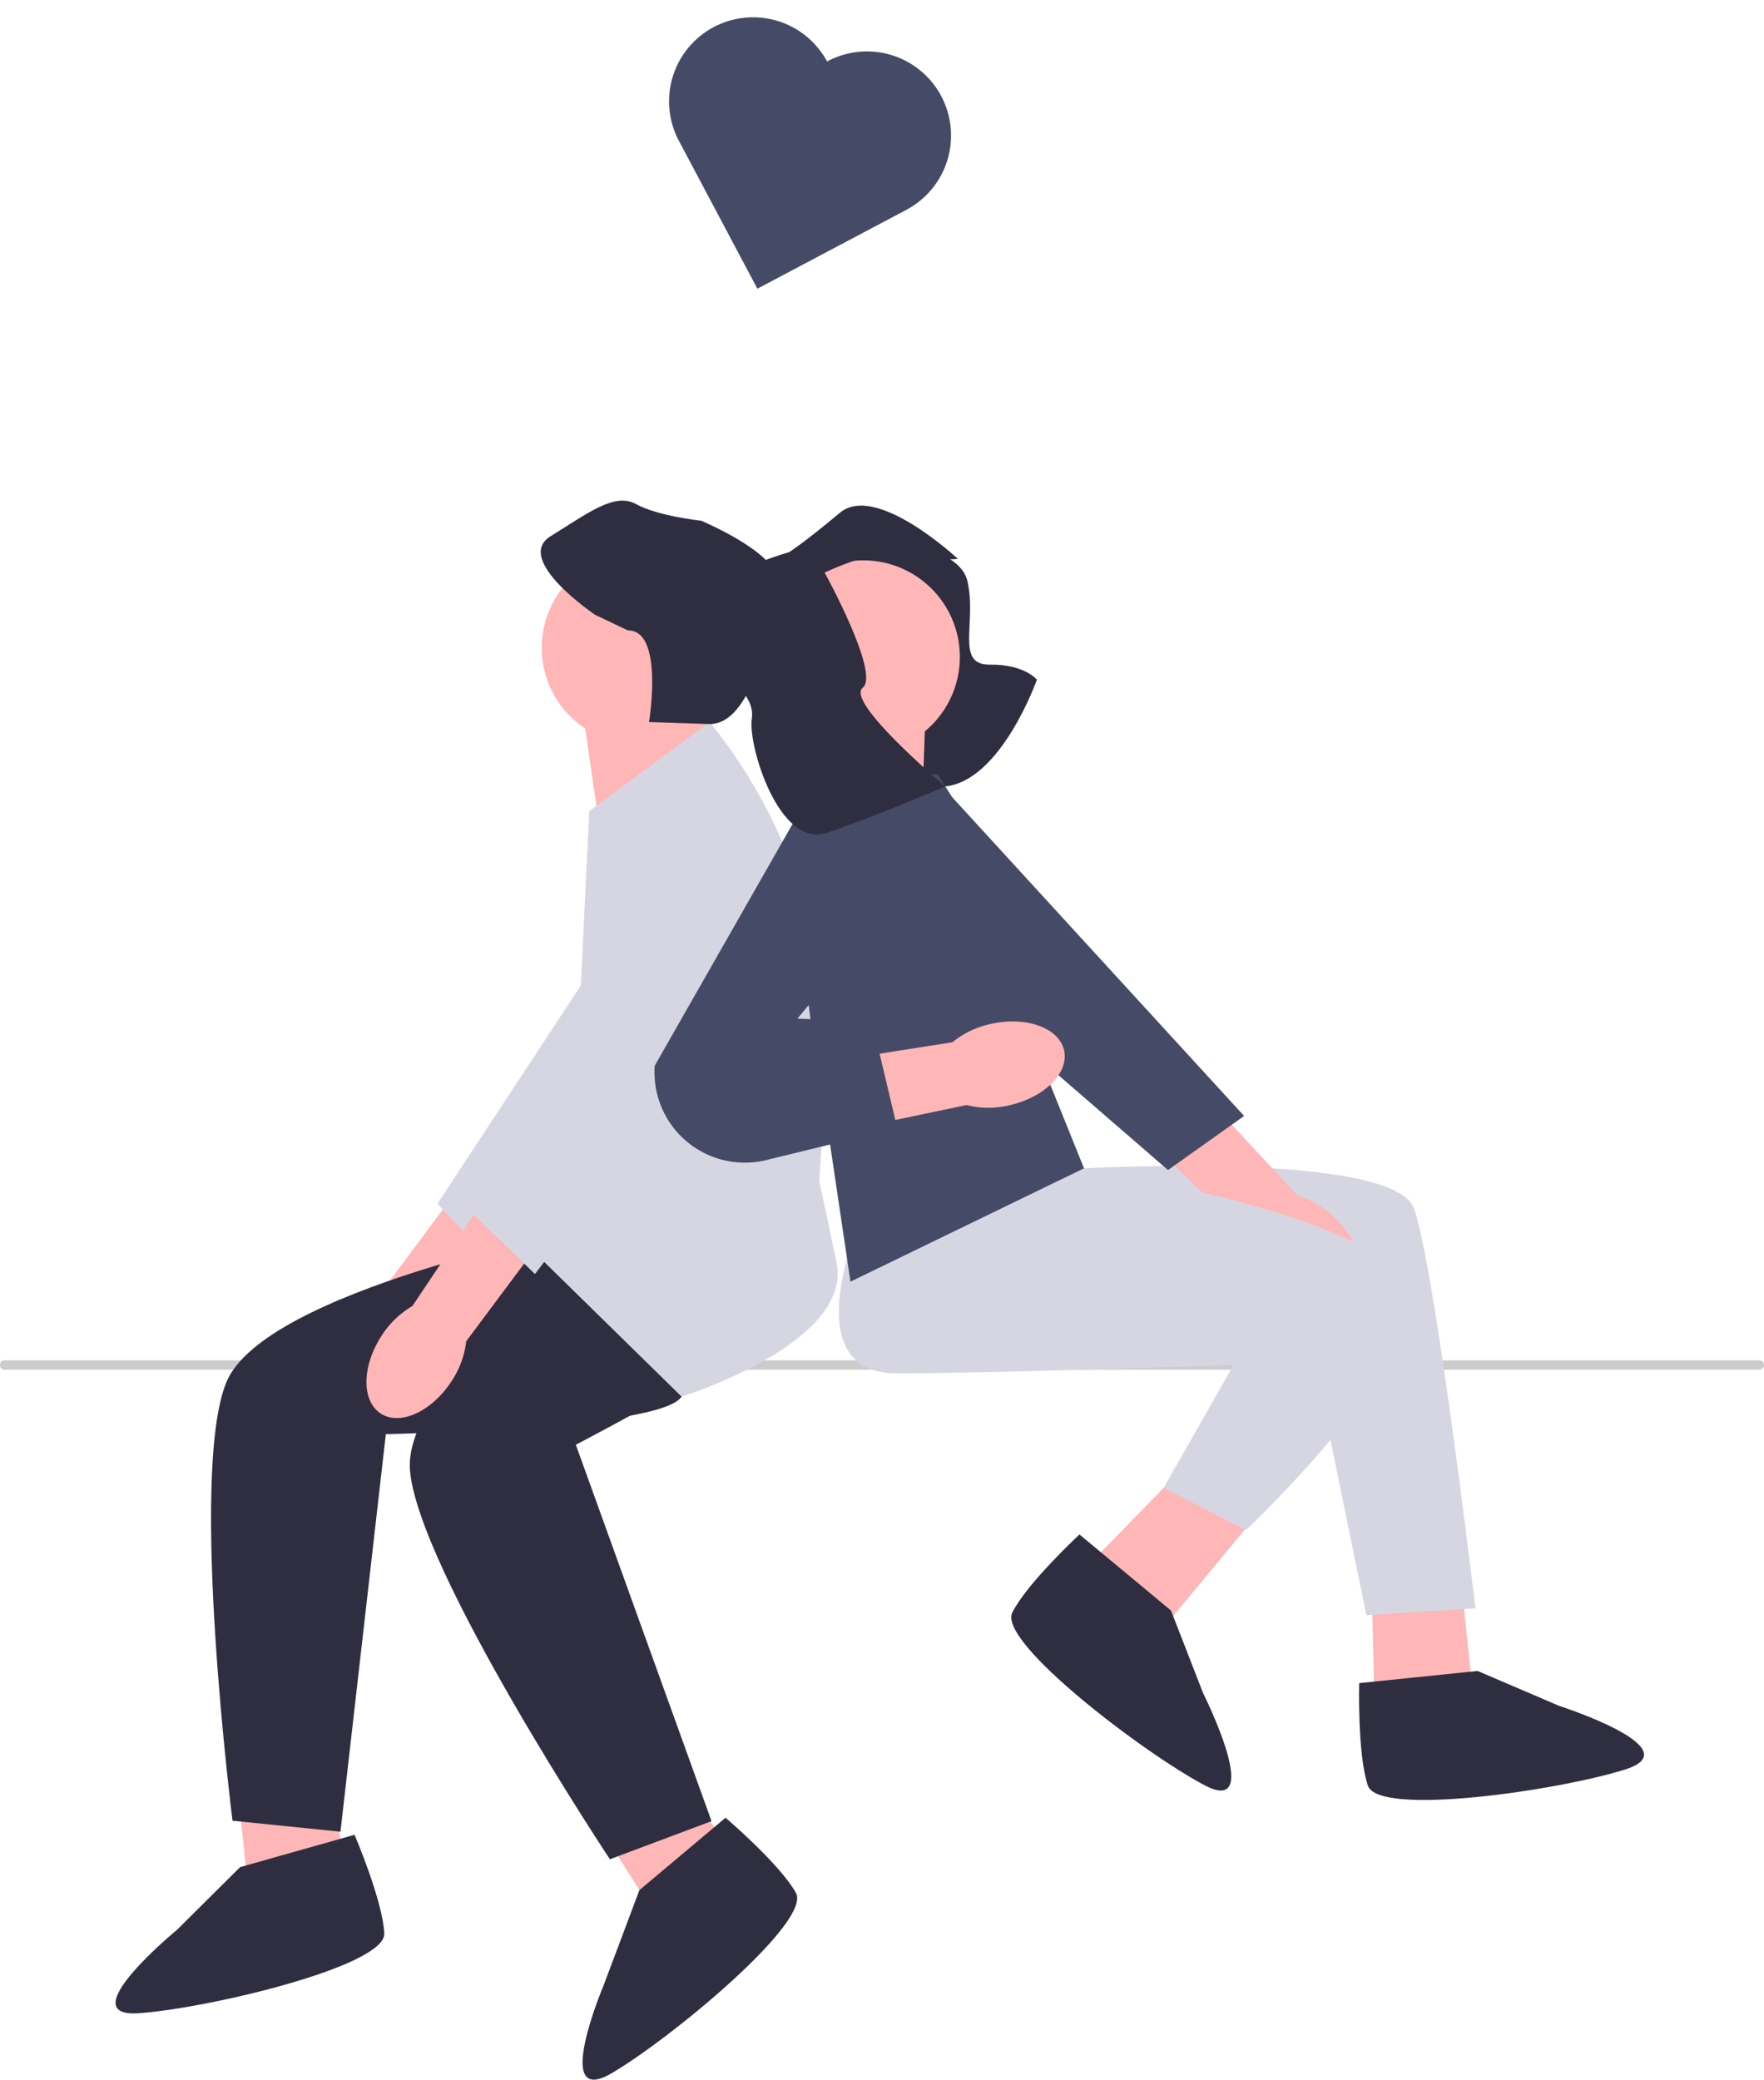
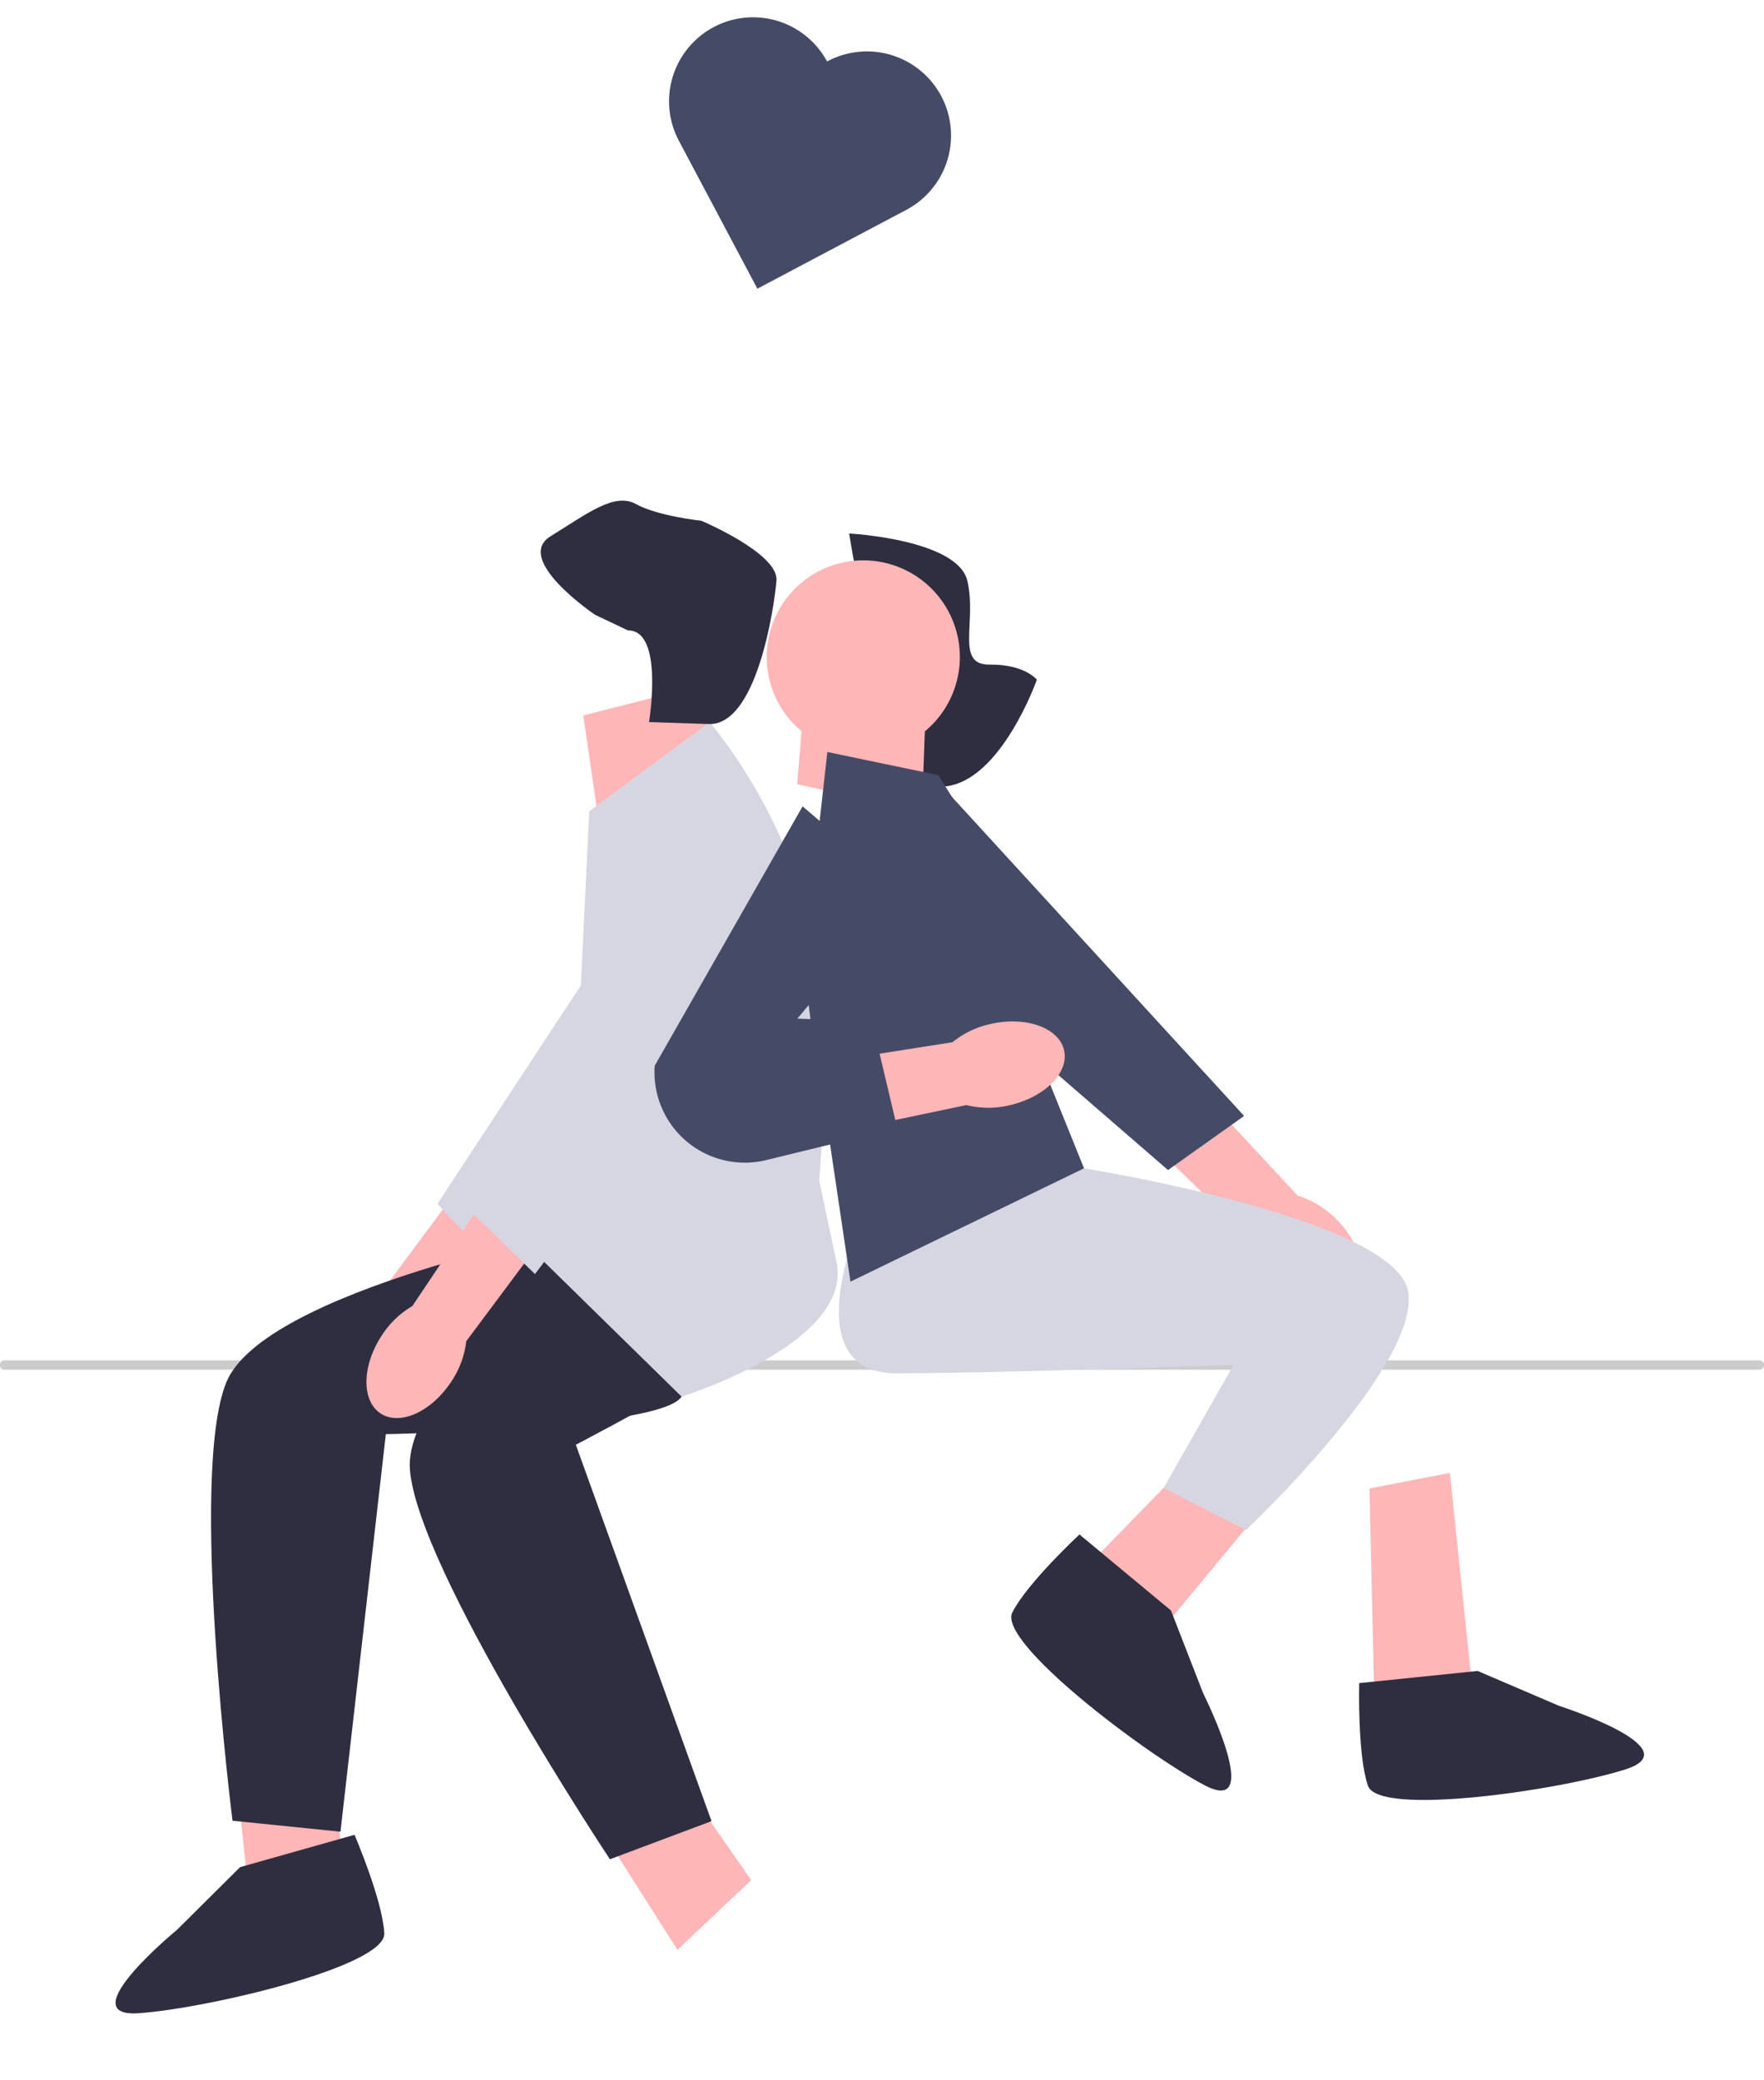
<svg xmlns="http://www.w3.org/2000/svg" width="679" height="800.279" viewBox="0 0 679 800.279" role="img">
  <g id="Group_262" data-name="Group 262" transform="translate(-689.289 -186.553)">
    <path id="uuid-afa4718a-41ef-46ad-9f1b-fdedc1410b9c-952" d="M219.16,305.271a34.885,34.885,0,0,0,6.446-15.155l37.064-44.887L240.8,228.22,205.55,275.585a34.8,34.8,0,0,0-12.393,10.846c-8.175,11.279-8.993,24.649-1.808,29.845s19.624.273,27.8-11.006h.011Z" transform="translate(628.837 410.457)" fill="#ffb6b6" />
    <path id="Path_4635-953" data-name="Path 4635" d="M364.178,143.032,317.814,112.05,223.72,255.214l24.5,26.3Z" transform="translate(633.94 394.548)" fill="#d6d6e3" />
    <path id="Path_4636-954" data-name="Path 4636" d="M0,292.775a1.672,1.672,0,0,0,1.539,1.785H677.461a1.8,1.8,0,0,0,0-3.57H1.539A1.672,1.672,0,0,0,0,292.775Z" transform="translate(689.289 419.053)" fill="#ccc" />
    <path id="Path_4637-955" data-name="Path 4637" d="M278.283,109.743,273.11,74.1l45.682-11.62,6.071,31.539Z" transform="translate(640.704 387.76)" fill="#ffb6b6" />
    <path id="Path_4638-956" data-name="Path 4638" d="M156.47,440.055l5.423,50.594L199.23,479.2,193.2,438.85Z" transform="translate(624.731 439.302)" fill="#ffb6b6" />
    <path id="Path_4639-957" data-name="Path 4639" d="M289.652,246.55s-122.267,23.489-136.718,59.03,2.41,168.643,2.41,168.643l41.555,4.218,17.463-152.987S320.373,323.646,328.195,311s6.628-58.428,6.628-58.428l-45.171-6.026h0Z" transform="translate(623.445 412.967)" fill="#2f2e41" />
    <path id="Path_4640-958" data-name="Path 4640" d="M162.671,464.021h0l-24.217,24.058s-41.328,33.949-14.826,32.141,95.162-18.066,94.56-30.72-11.449-37.94-11.449-37.94L162.66,464.01h.011Z" transform="translate(619.019 441.042)" fill="#2f2e41" />
    <path id="Path_4641-959" data-name="Path 4641" d="M280.97,454.824l27.309,42.931,28.389-26.82L313.362,437.44Z" transform="translate(641.78 439.109)" fill="#ffb6b6" />
    <path id="Path_4642-960" data-name="Path 4642" d="M310.74,229.734S211.6,305.045,214.407,343.3,291.4,493.357,291.4,493.357l39.111-14.667L278.281,333.844s94.2-48.661,95.594-63.464-19.987-55.29-19.987-55.29l-43.158,14.644h.011Z" transform="translate(632.657 408.659)" fill="#2f2e41" />
-     <path id="Path_4643-961" data-name="Path 4643" d="M294.734,473.647h0l-13.791,36.689s-20,47.24,2.945,33.858,77.255-58.416,71.1-69.49S327.9,445.78,327.9,445.78l-33.165,27.867h0Z" transform="translate(640.671 440.251)" fill="#2f2e41" />
-     <circle id="Ellipse_807" data-name="Ellipse 807" cx="37.178" cy="37.178" r="37.178" transform="translate(897.816 398.668)" fill="#ffb6b6" />
    <path id="Path_4644-962" data-name="Path 4644" d="M324.48,74.92,278.1,109.256l-7.231,149.372L253.41,275.488l60.224,59.03s66.25-20.476,59.621-51.8L366.627,251.4l2.388-34.95A203.343,203.343,0,0,0,324.458,74.931h.023Z" transform="translate(638.006 389.464)" fill="#d6d6e3" />
    <path id="Path_4645-963" data-name="Path 4645" d="M323.006,85.953l-22.625-.75s5.867-35.45-8.118-35.257L279.62,43.931S248,22.625,262.5,13.689,287.124-3.263,295.413,1.342s25.1,6.4,25.1,6.4,29.811,12.552,28.924,23.046-7.663,56.461-26.445,55.153h.011Z" transform="translate(638.73 379.204)" fill="#2f2e41" />
    <path id="uuid-b608ab84-b9cd-47a8-808f-666f8f7d666f-964" d="M232.4,307.5a34.921,34.921,0,0,0,5.7-15.451L272.908,245.4,250.226,229.48l-32.869,49.036a34.872,34.872,0,0,0-11.847,11.438c-7.618,11.676-7.765,25.058-.341,29.9s19.612-.694,27.23-12.359h0Z" transform="translate(630.651 410.63)" fill="#ffb6b6" />
    <path id="Path_4646-965" data-name="Path 4646" d="M368.852,138.552l-47.82-28.662L234.09,257.522l25.763,25.047Z" transform="translate(635.36 394.253)" fill="#d6d6e3" />
    <path id="Path_4647-966" data-name="Path 4647" d="M570.208,329.07l10.21,97.777-38.929,3.127-2.228-94.9Z" transform="translate(677.152 424.268)" fill="#ffb6b6" />
    <path id="Path_4648-967" data-name="Path 4648" d="M581.364,396.1h0l31.38,13.439s50.935,16.315,25.638,24.41-95.117,18.3-99.221,6.321-3.354-39.486-3.354-39.486l45.557-4.673h0Z" transform="translate(676.671 433.447)" fill="#2f2e41" />
-     <path id="Path_4649-968" data-name="Path 4649" d="M428.4,219.17l16.179,7.754s118.9-6.674,126.974,15.383,23.683,153.908,23.683,153.908l-41.976,2.695-18.293-89.33L428.411,219.17Z" transform="translate(661.97 409.218)" fill="#d6d6e3" />
    <path id="uuid-2fb5f450-2303-4fbd-97a7-1c64874c1514-969" d="M536.308,248.777a34.888,34.888,0,0,0-14.178-8.391L482.519,197.74,462.77,217.182l42.306,41.169a34.821,34.821,0,0,0,9.118,13.712c10.107,9.6,23.25,12.154,29.356,5.73s2.865-19.419-7.242-29h0Z" transform="translate(666.677 406.283)" fill="#ffb6b6" />
    <path id="Path_4650-970" data-name="Path 4650" d="M393.956,91.12,357.13,132.994,486.673,245.119,515.961,224.3Z" transform="translate(652.21 391.682)" fill="#454B66" />
    <path id="Path_4651-971" data-name="Path 4651" d="M525.483,329.467l-62.691,75.72-29.492-25.6,66.227-68.023Z" transform="translate(662.641 421.87)" fill="#ffb6b6" />
    <path id="Path_4652-972" data-name="Path 4652" d="M479.486,379.186h0L491.856,411s24,47.8.512,35.393-79.643-55.119-73.97-66.443,25.854-30.038,25.854-30.038l35.234,29.265h0Z" transform="translate(660.546 427.122)" fill="#2f2e41" />
    <path id="Path_4653-973" data-name="Path 4653" d="M366.793,248.911s-23.683,55.96,15.065,55.96,129.691-3.229,129.691-3.229L484.637,349l31.755,16.145s66.727-62.964,62.418-91.479S454,225.99,454,225.99l-24.342,6.4-62.862,16.52h0Z" transform="translate(652.552 410.152)" fill="#d6d6e3" />
    <path id="Path_4654-974" data-name="Path 4654" d="M363.11,11.12s41.771,2.217,45.512,18.248-4.821,32.38,8.618,32.21,18.134,5.81,18.134,5.81-13.712,38.827-35.245,41.055S363.11,11.12,363.11,11.12Z" transform="translate(653.029 380.727)" fill="#2f2e41" />
    <path id="Path_4655-975" data-name="Path 4655" d="M393.533,110.433l1.3-36L348.158,67.82l-2.638,32Z" transform="translate(650.62 388.491)" fill="#ffb6b6" />
    <path id="Path_4656-976" data-name="Path 4656" d="M407.625,45.588a37.172,37.172,0,1,1-47.047-23.455,37.177,37.177,0,0,1,47.047,23.455Z" transform="translate(649.206 381.97)" fill="#ffb6b6" />
-     <path id="Path_4657-977" data-name="Path 4657" d="M399.483,93.972l-42.726-8.9L348.8,156.447c-2.035,7.913,1.9,37.974,3.991,45.864l12.87,86.578,89.9-43.613-20.476-50.73,4.445-36.5L399.472,93.972h.011Z" transform="translate(650.991 390.854)" fill="#454B66" />
+     <path id="Path_4657-977" data-name="Path 4657" d="M399.483,93.972l-42.726-8.9L348.8,156.447c-2.035,7.913,1.9,37.974,3.991,45.864l12.87,86.578,89.9-43.613-20.476-50.73,4.445-36.5L399.472,93.972Z" transform="translate(650.991 390.854)" fill="#454B66" />
    <path id="uuid-2ae02034-8b61-43cb-9dde-8a75b258f379-978" d="M419.889,177.212a34.913,34.913,0,0,0-14.883,7.072L347.5,193.312l5.094,27.241,57.78-12.1a35.04,35.04,0,0,0,16.463.1c13.609-3.024,23.069-12.5,21.147-21.147s-14.507-13.223-28.105-10.2h0Z" transform="translate(650.891 403.344)" fill="#ffb6b6" />
    <path id="Path_4658-979" data-name="Path 4658" d="M392.793,136.475,354.217,103.47,297.3,203.282a34.788,34.788,0,0,0,42.306,36.462l51.049-12.45-9.744-41.078-28.7-1.057,40.6-48.7h-.023Z" transform="translate(644.004 393.373)" fill="#454B66" />
-     <path id="Path_4659-980" data-name="Path 4659" d="M347.185,19.619s-45.751,12.609-35.37,30.732S334.383,73.567,332.871,83.8s10.528,49.923,28.844,43.8,45.66-17.861,45.66-17.861S368.764,77.3,375.563,71.794s-14.655-44.341-14.655-44.341,21.772-10.528,33.312-7.367S412.2,22.177,412.2,22.177,380.759-7.258,366.786,4.441s-19.59,15.19-19.59,15.19h0v-.011Z" transform="translate(645.795 379.436)" fill="#2f2e41" />
    <path id="Path_4546-981" data-name="Path 4546" d="M56.794,11.172a32.343,32.343,0,0,0-48.9,42.342L50.326,102.4l48.9-42.342A32.367,32.367,0,1,0,56.794,11.172Z" transform="translate(954.817 186.553) rotate(13)" fill="#454B66" />
  </g>
</svg>